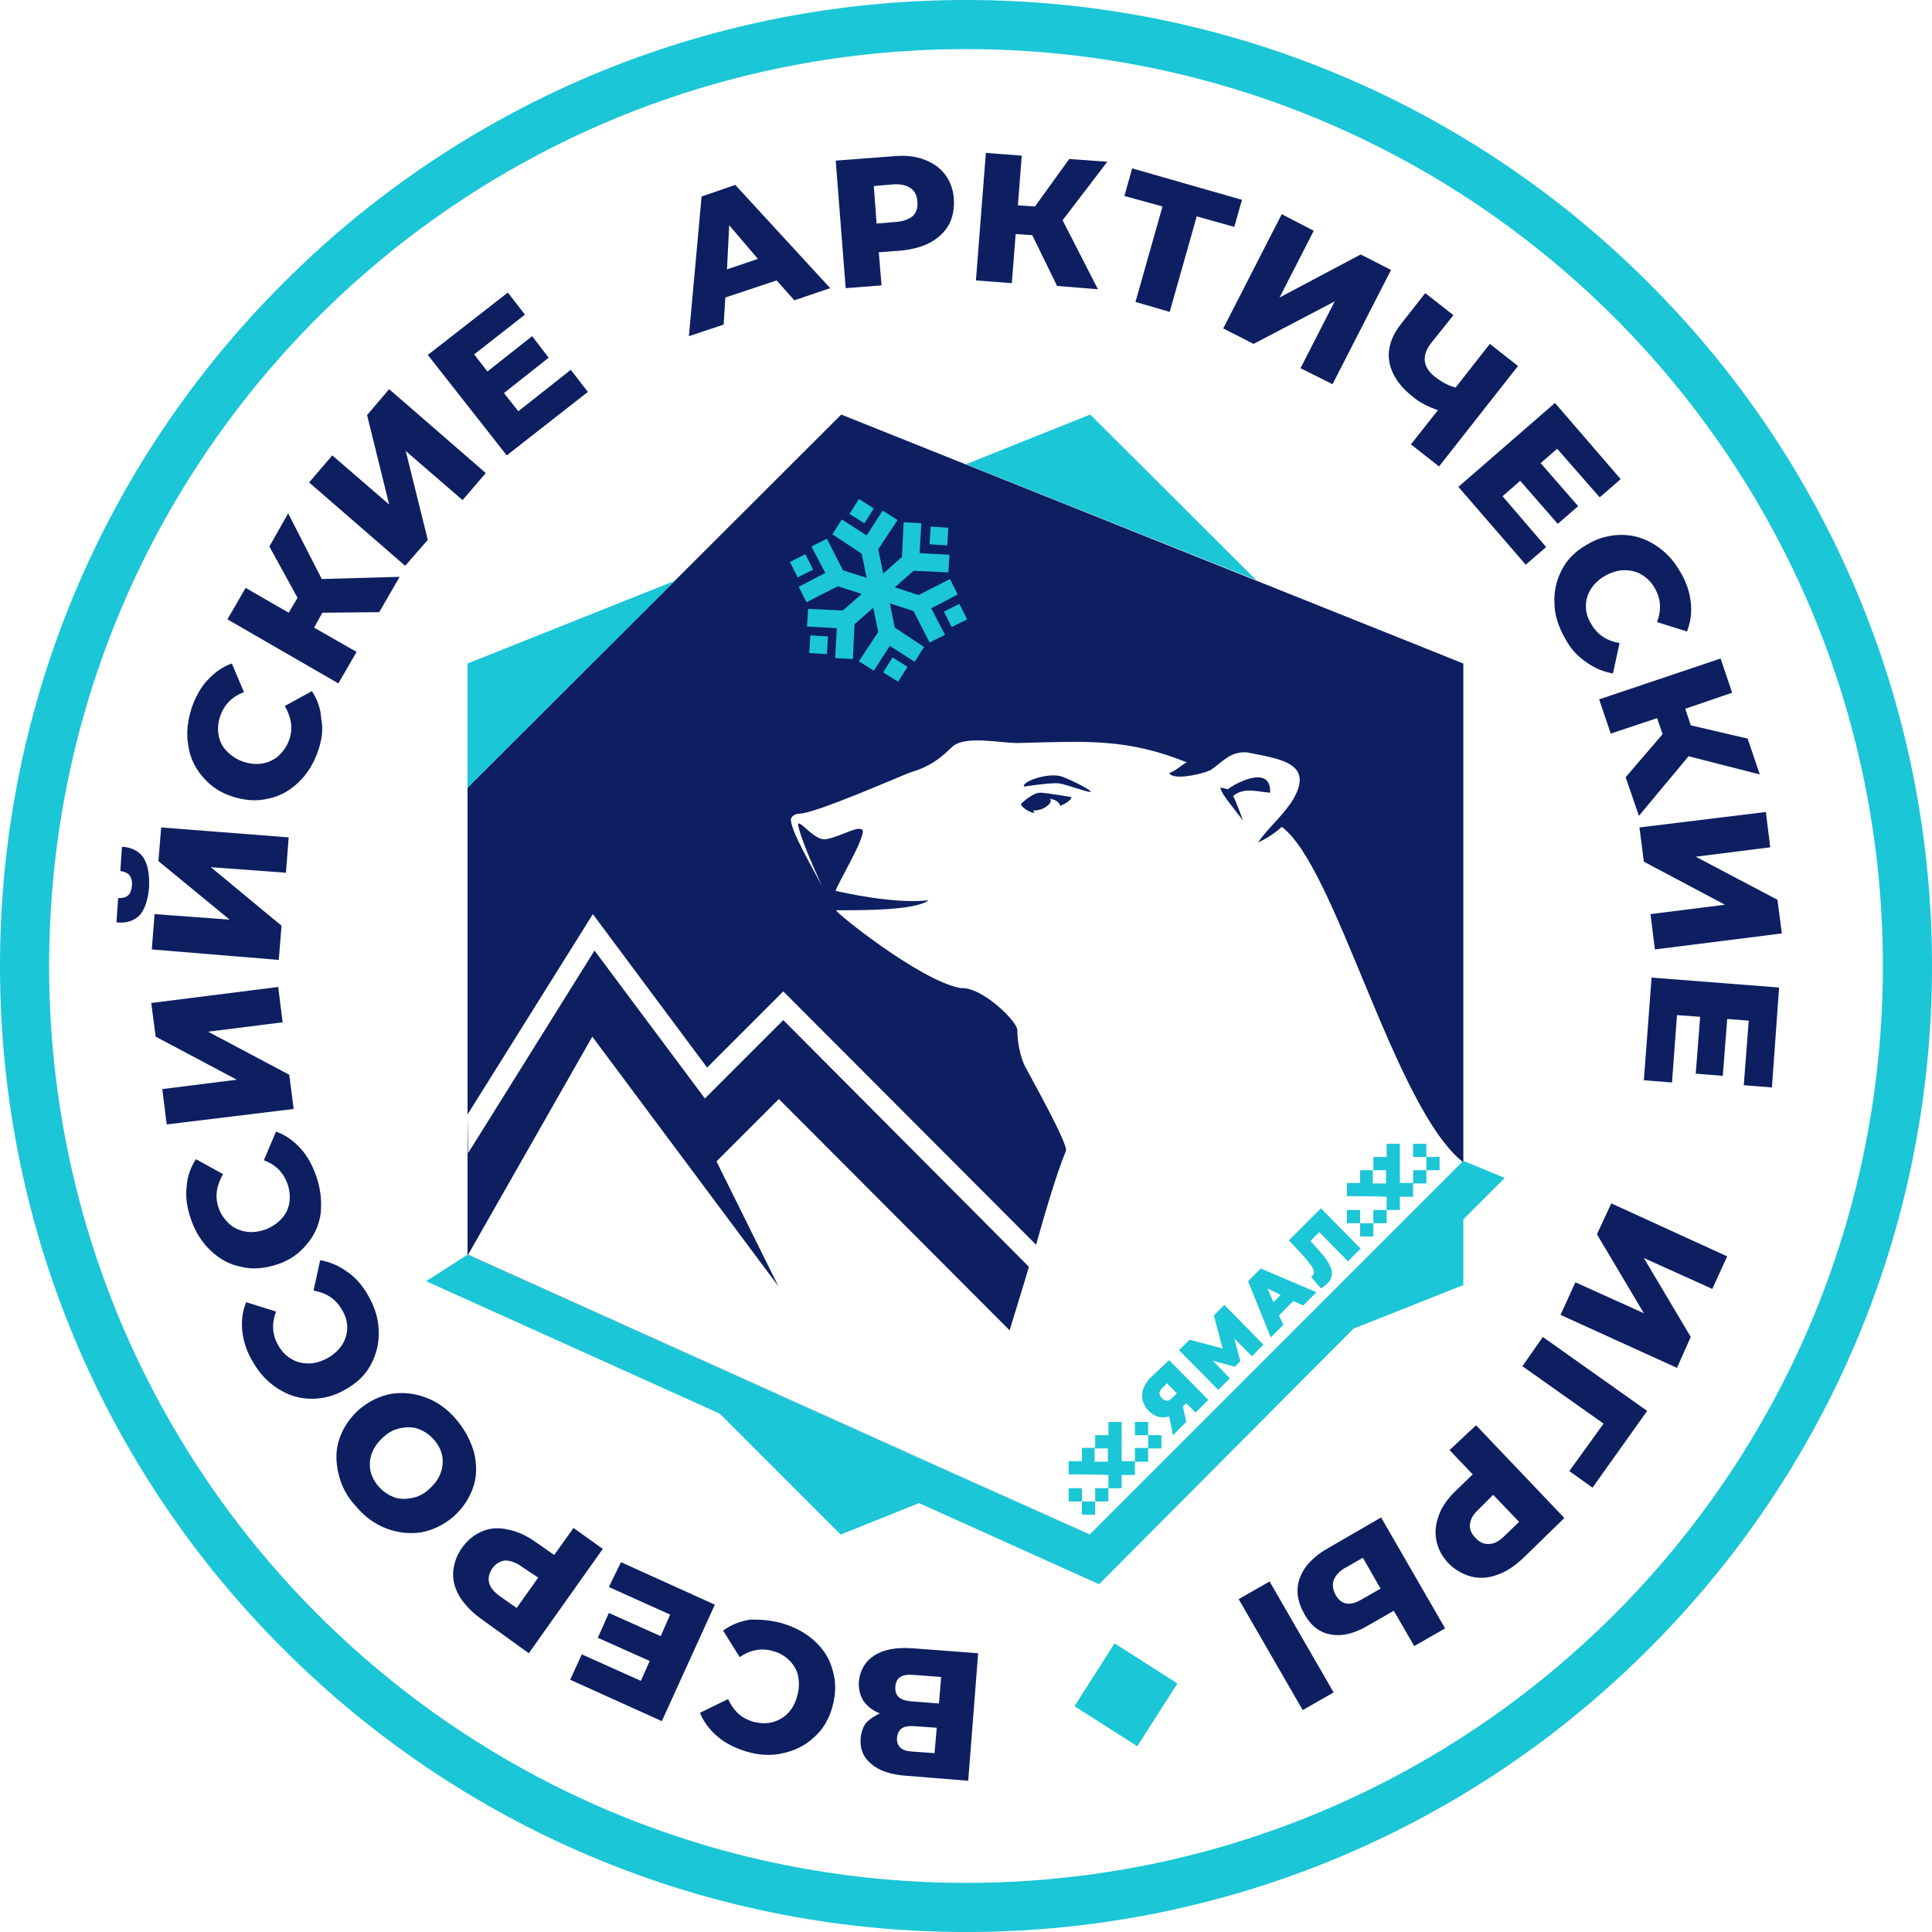
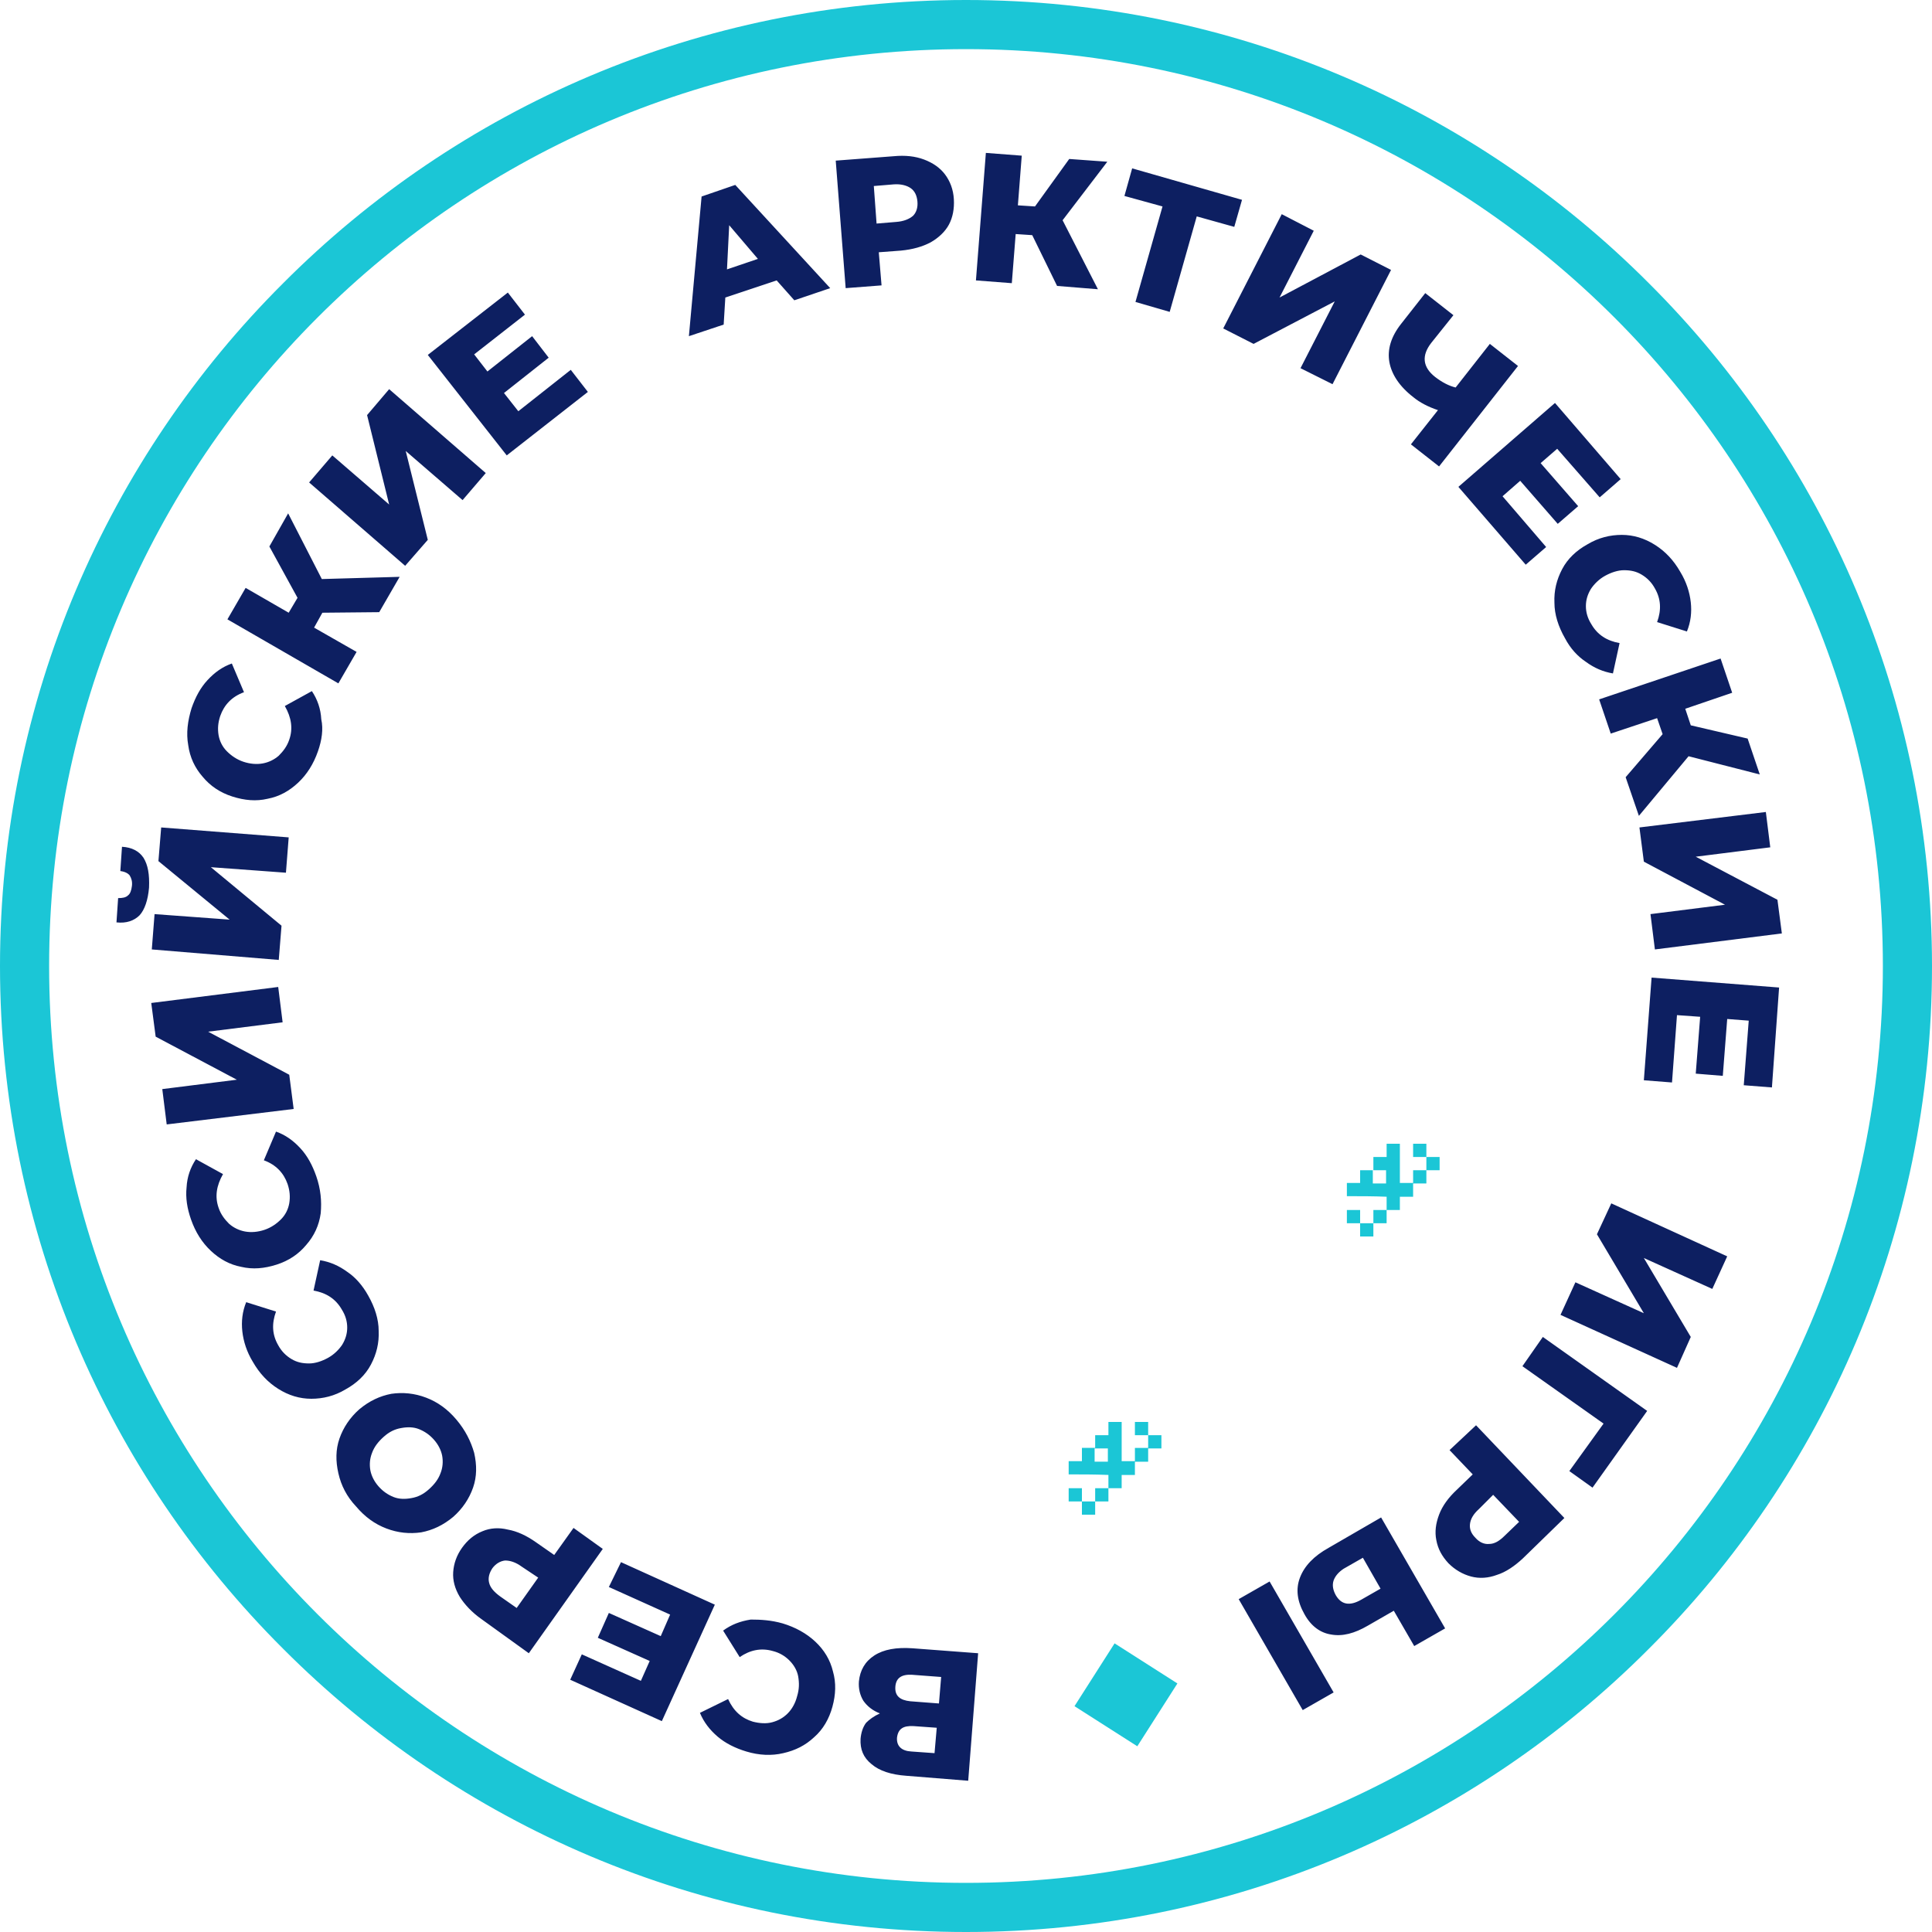
<svg xmlns="http://www.w3.org/2000/svg" version="1.1" id="Слой_1" x="0px" y="0px" viewBox="0 0 350 350" style="enable-background:new 0 0 350 350;" xml:space="preserve">
  <style type="text/css"> .st0{fill-rule:evenodd;clip-rule:evenodd;fill:#2EC7D6;} .st1{clip-path:url(#SVGID_00000005268955989311119890000012668568047729690499_);fill-rule:evenodd;clip-rule:evenodd;fill:#2EC7D6;} .st2{clip-path:url(#SVGID_00000005268955989311119890000012668568047729690499_);} .st3{fill-rule:evenodd;clip-rule:evenodd;fill:#FFFFFF;} .st4{fill-rule:evenodd;clip-rule:evenodd;fill:#1BC6D6;} .st5{fill-rule:evenodd;clip-rule:evenodd;fill:#011F62;} .st6{fill-rule:evenodd;clip-rule:evenodd;fill:#0D1F61;} .st7{fill-rule:evenodd;clip-rule:evenodd;fill:#EBEBEB;} .st8{clip-path:url(#SVGID_00000133522213032081972930000002326656353355744935_);fill-rule:evenodd;clip-rule:evenodd;fill:#2EC7D6;} .st9{clip-path:url(#SVGID_00000133522213032081972930000002326656353355744935_);} .st10{fill-rule:evenodd;clip-rule:evenodd;fill:#C4C5C5;} .st11{fill:none;stroke:#1BC6D6;stroke-width:5.669;stroke-linejoin:round;stroke-miterlimit:22.926;} .st12{fill:none;stroke:#1BC6D6;stroke-width:5.102;stroke-linejoin:round;stroke-miterlimit:22.926;} .st13{fill:none;stroke:#1BC6D6;stroke-width:2.835;stroke-linejoin:round;stroke-miterlimit:22.926;} .st14{fill:#011F62;} .st15{fill:none;stroke:#FFFFFF;stroke-width:5.669;stroke-linejoin:round;stroke-miterlimit:22.926;} .st16{fill:none;stroke:#FFFFFF;stroke-width:2.835;stroke-linejoin:round;stroke-miterlimit:22.926;} .st17{fill:none;stroke:#FFFFFF;stroke-width:5.102;stroke-linejoin:round;stroke-miterlimit:22.926;} .st18{fill:none;stroke:#011F62;stroke-width:5.669;stroke-linejoin:round;stroke-miterlimit:22.926;} .st19{fill:none;stroke:#1BC6D6;stroke-width:3.402;stroke-linejoin:round;stroke-miterlimit:22.926;} .st20{opacity:0.5;fill-rule:evenodd;clip-rule:evenodd;fill:#FFFFFF;} .st21{fill:#A5B1C2;} .st22{fill:#6F7782;} .st23{fill-rule:evenodd;clip-rule:evenodd;fill:#ECECEC;} .st24{fill:#F0C419;} .st25{fill:#0D1F61;} .st26{fill:#CC6F56;} .st27{fill:#00249C;} .st28{fill:#B2FF00;} .st29{fill:#975047;} .st30{clip-path:url(#SVGID_00000012461641622196442180000009346829768347083652_);} .st31{clip-path:url(#SVGID_00000052096000930710584490000008761764053752253581_);} .st32{filter:url(#Adobe_OpacityMaskFilter);} .st33{clip-path:url(#SVGID_00000022543725859861100140000010541101955471549856_);} .st34{clip-path:url(#SVGID_00000165230715287856422710000001052754352387780228_);fill-rule:evenodd;clip-rule:evenodd;fill:#1BC6D6;} .st35{opacity:0.19;} .st36{clip-path:url(#SVGID_00000090984330836859210910000015063223181704515484_);fill-rule:evenodd;clip-rule:evenodd;fill:#1BC6D6;} .st37{fill:#1BC6D6;} .st38{fill:#FFFFFF;} .st39{clip-path:url(#SVGID_00000155139349206706012570000014444405618347675057_);fill-rule:evenodd;clip-rule:evenodd;fill:#2EC7D6;} .st40{clip-path:url(#SVGID_00000155139349206706012570000014444405618347675057_);} .st41{clip-path:url(#SVGID_00000067953695370933035870000014292350776441688477_);fill-rule:evenodd;clip-rule:evenodd;fill:#2EC7D6;} .st42{clip-path:url(#SVGID_00000067953695370933035870000014292350776441688477_);} .st43{clip-path:url(#SVGID_00000018923538435679722740000002628670938367175089_);fill-rule:evenodd;clip-rule:evenodd;fill:#1BC6D6;} .st44{clip-path:url(#SVGID_00000108309062850082120180000007664455595939826818_);fill-rule:evenodd;clip-rule:evenodd;fill:#2EC7D6;} .st45{clip-path:url(#SVGID_00000108309062850082120180000007664455595939826818_);} .st46{clip-path:url(#SVGID_00000056414758506218356670000017390624840769694119_);fill-rule:evenodd;clip-rule:evenodd;fill:#2EC7D6;} .st47{clip-path:url(#SVGID_00000056414758506218356670000017390624840769694119_);} .st48{clip-path:url(#SVGID_00000157307990241381583980000014551939948782784387_);fill-rule:evenodd;clip-rule:evenodd;fill:#1BC6D6;} .st49{clip-path:url(#SVGID_00000042735579573871379530000001820736446111650491_);fill-rule:evenodd;clip-rule:evenodd;fill:#2EC7D6;} .st50{clip-path:url(#SVGID_00000042735579573871379530000001820736446111650491_);} .st51{clip-path:url(#SVGID_00000146468836042906774210000013275994503895384192_);fill-rule:evenodd;clip-rule:evenodd;fill:#2EC7D6;} .st52{clip-path:url(#SVGID_00000146468836042906774210000013275994503895384192_);} .st53{clip-path:url(#SVGID_00000052822950524037839850000001340393584094657694_);fill-rule:evenodd;clip-rule:evenodd;fill:#1BC6D6;} .st54{clip-path:url(#SVGID_00000163041145349793344660000011914822912359764406_);fill-rule:evenodd;clip-rule:evenodd;fill:#2EC7D6;} .st55{clip-path:url(#SVGID_00000163041145349793344660000011914822912359764406_);} .st56{clip-path:url(#SVGID_00000154414149030660068920000001645562120214461824_);fill-rule:evenodd;clip-rule:evenodd;fill:#2EC7D6;} .st57{clip-path:url(#SVGID_00000154414149030660068920000001645562120214461824_);} .st58{clip-path:url(#SVGID_00000098215608342676685050000006740112689071645104_);fill-rule:evenodd;clip-rule:evenodd;fill:#1BC6D6;} .st59{clip-path:url(#SVGID_00000117639415067575675990000003433157651631125672_);fill-rule:evenodd;clip-rule:evenodd;fill:#2EC7D6;} .st60{clip-path:url(#SVGID_00000117639415067575675990000003433157651631125672_);} .st61{clip-path:url(#SVGID_00000129907222556474944960000001952727364735035023_);fill-rule:evenodd;clip-rule:evenodd;fill:#2EC7D6;} .st62{clip-path:url(#SVGID_00000129907222556474944960000001952727364735035023_);} .st63{clip-path:url(#SVGID_00000121277520646985351140000013692697080374634398_);fill-rule:evenodd;clip-rule:evenodd;fill:#1BC6D6;} .st64{clip-path:url(#SVGID_00000051379190263997048980000014031025818646121642_);fill-rule:evenodd;clip-rule:evenodd;fill:#2EC7D6;} .st65{clip-path:url(#SVGID_00000051379190263997048980000014031025818646121642_);} .st66{clip-path:url(#SVGID_00000147184115696493804890000003313075399501627582_);fill-rule:evenodd;clip-rule:evenodd;fill:#2EC7D6;} .st67{clip-path:url(#SVGID_00000147184115696493804890000003313075399501627582_);} .st68{clip-path:url(#SVGID_00000154412510264664009630000016207442450138233749_);fill-rule:evenodd;clip-rule:evenodd;fill:#1BC6D6;} .st69{clip-path:url(#SVGID_00000019640677781507461580000018338419441427197864_);fill-rule:evenodd;clip-rule:evenodd;fill:#2EC7D6;} .st70{clip-path:url(#SVGID_00000019640677781507461580000018338419441427197864_);} .st71{fill:none;} </style>
  <g>
-     <path class="st4" d="M34.5,175.5l-0.2-1.1l1.1-0.2l0.2,1.1L34.5,175.5z M35.6,170.4l0.3-1.1l-1.1-0.3l-0.3,1.1L35.6,170.4z M26.4,175l0.3-1.1l-1.1-0.3l-0.3,1.1L26.4,175z M30.1,166.8l0.8-0.7l0.7,0.8l-0.8,0.7L30.1,166.8z M29.6,177.1l0.8-0.7l0.7,0.8 l-0.8,0.7L29.6,177.1z M33.8,174.7l-0.2-0.8l0.8-0.2l-0.2-1.1l0.2,1.1l1.1-0.2l-0.2-1.1l-1.1,0.2l-1.1,0.2l-0.3-0.2l-0.9-0.6 l-0.6,0.9l0.6-0.9l-0.1-0.1l0.1-0.1l1-0.5l0.3-0.1l1.1,0.3l1.1,0.3l0.3-1.1l-1.1-0.3l-0.7-0.2l0.2-0.7l0.3-1.1l-1.1-0.3l-0.3,1.1 l-0.3,1.1l-0.3,0.1l-1,0.5l-0.1,0.1l0-0.1l0.1-1.1l0-0.3l0.8-0.7L33,168l-0.7-0.8l-0.8,0.7l-0.6,0.5l-0.5-0.6l-0.7-0.8l-0.8,0.7 l0.7,0.8l0.7,0.8l0,0.3l-0.1,1.1l0,0.1l-0.1-0.1l-0.9-0.6l-0.3-0.2l-0.2-1.1l-0.2-1.1l-1.1,0.2l0.2,1.1l0.2,0.8l-0.8,0.2l-1.1,0.2 l0.2,1.1l1.1-0.2l1.1-0.2l0.3,0.2l0.9,0.6l0.1,0.1l-0.1,0.1l0.5,1l-0.5-1l-1,0.5l-0.3,0.1l-1.1-0.3l-1.1-0.3l-0.3,1.1l1.1,0.3 l0.3-1.1l-0.3,1.1l0.7,0.2l-0.2,0.7l-0.3,1.1l1.1,0.3l0.3-1.1l0.3-1.1l0.3-0.1l1-0.5l0.1-0.1l0,0.1l-0.1,1.1l0,0.3l-0.8,0.7 l-0.8,0.7l0.7,0.8l0.8-0.7l0.6-0.5l0.5,0.6l0.7,0.8l0.8-0.7l-0.7-0.8l-0.7-0.8l0-0.3l0.1-1.1l0-0.1l0.1,0.1l0.9,0.6l0.3,0.2 l0.2,1.1l0.2,1.1l1.1-0.2L33.8,174.7z M25.9,169.8l-0.2-1.1l1.1-0.2l0.2,1.1L25.9,169.8z" />
    <g>
      <ellipse transform="matrix(0.707 -0.707 0.707 0.707 -72.487 175)" class="st3" cx="175" cy="175" rx="166.1" ry="166.1" />
      <g>
-         <polygon class="st6" points="152.4,75.1 265.1,120.2 265.1,210.4 197.5,278 84.7,227.3 84.7,142.7 " />
-         <path class="st3" d="M84.7,201.9l22.7-36.3l20.7,27.8l13.8-13.8l45.8,45.9c1.2-4.3,3.6-12.7,5.4-17c0.5-1.1-6.4-13.4-7.4-15.3 c-0.9-1.8-1.4-4.5-1.4-6.5c0.2-1.5-6.4-8-10.3-7.7c-7.3-1.3-23.2-14.1-22.5-14.1c4,0,14.3,0.1,16.7-1.8c0.1-0.1-4.6,1-16.8-1.7 c-0.2-0.4,5.8-10.3,4.8-11.1c-0.9-0.7-3.8,1.2-6.4,1.7c-2.1,0.5-4.5-3.1-5.2-2.8c-0.1,0,0,1.9,4.3,11.3c-1.1-2.2-6-10.5-5.6-12.2 c0.2-0.5,0.7-0.8,1.4-0.9c2.6,0.2,19.3-7.2,20.3-7.5c4.1-1.2,6-3.2,7.5-4.6c2.4-2.2,8.9-0.6,12.1-0.7c12.2-0.3,19.4-0.9,30.4,3.5 c-0.7,0.3-2.5,1.9-3.2,1.9c0.7,1.7,7.6-0.2,7.8-0.7c2.1-1.5,3.4-3.2,6.3-3c5.8,1.2,12.7,1.8,8,9.1c-2.2,3.1-3.9,4.3-6,7.2 c0.6-0.2,2.7-1.3,4.3-2.8c9.8,7.2,20.3,50.7,32.8,60.7L197.5,278l-22.5-10.1l-90.2-40.6l22.5-39.5L141,233l-11.2-22.6l11.3-11.3 l41.8,41.9c0.6-2,2.9-9.4,3.5-11.5l-44.5-44.7L127.7,199l-20-26.8l-22.9,36.7L84.7,201.9L84.7,201.9z M190.1,144.7 c1,0.1,1.8,0.6,2,1.3c1.1-0.5,2-1.1,2-1.6c0,0-4.1-0.7-5.5-0.8c-1.5-0.1-3.6,2-3.6,2c-0.3,0.1,0.8,1.4,2.4,1.7 c-0.1-0.2-0.2-0.3-0.2-0.5c0.5,0.1,1.1-0.1,1.7-0.3c1-0.5,1.7-1.2,1.4-1.7C190.2,144.8,190.1,144.7,190.1,144.7L190.1,144.7z M185.5,142.5c1.9-0.3,5.1-0.7,6.3-0.6c1.8,0.3,5.8,1.9,5.8,1.5c-0.4-0.6-4.4-2.5-5.5-2.8C189.6,140,185.1,141.6,185.5,142.5 L185.5,142.5z M221.1,142.7c-0.1,0.9,3.3,4.8,4.1,6c0,0-1.3-3.6-1.8-4.5c2-1.7,4.6-0.7,6.7-0.6c0.2-5.4-6.8-1.4-7.7-0.6 C222.2,142.9,221.4,142.7,221.1,142.7z" />
-         <path class="st4" d="M147,99l2.8-1.4l2.9,5.7c1.4,0.5,2.9,0.9,4.3,1.4l-0.9-4.4l-5.3-3.5l1.7-2.7l4.5,2.9l2.9-4.5l2.7,1.7 l-3.5,5.3l0.9,4.4l3.4-3l0.3-6.3l3.2,0.2l-0.3,5.4l5.4,0.3l-0.2,3.2l-6.3-0.3l-3.4,3l4.3,1.4l5.7-2.9l1.4,2.8l-4.8,2.5l2.5,4.8 l-2.8,1.4l-2.9-5.7l-4.3-1.4l0.9,4.4l5.3,3.5l-1.7,2.7l-4.5-2.9l-2.9,4.5l-2.7-1.7l3.5-5.3l-0.9-4.4l-3.4,3l-0.3,6.3l-3.2-0.2 l0.3-5.4l-5.4-0.3l0.2-3.2l6.3,0.3l3.4-3c-1.4-0.5-2.9-0.9-4.3-1.4l-5.7,2.9l-1.4-2.8l4.8-2.5L147,99L147,99z M153.9,93.1 l2.7,1.7l1.7-2.7l-2.7-1.7L153.9,93.1L153.9,93.1z M160,121.8l2.7,1.7l1.7-2.7l-2.7-1.7L160,121.8L160,121.8z M144.5,104.6 l2.8-1.4l-1.4-2.8l-2.8,1.4L144.5,104.6L144.5,104.6z M172.4,113.6l2.8-1.4l-1.4-2.8l-2.8,1.4L172.4,113.6L172.4,113.6z M171.6,98.8l0.2-3.2l-3.2-0.2l-0.2,3.2L171.6,98.8L171.6,98.8z M149.8,118.5l0.2-3.2l-3.2-0.2l-0.2,3.2L149.8,118.5z" />
+         <path class="st3" d="M84.7,201.9l22.7-36.3l20.7,27.8l13.8-13.8l45.8,45.9c1.2-4.3,3.6-12.7,5.4-17c0.5-1.1-6.4-13.4-7.4-15.3 c-0.9-1.8-1.4-4.5-1.4-6.5c0.2-1.5-6.4-8-10.3-7.7c-7.3-1.3-23.2-14.1-22.5-14.1c4,0,14.3,0.1,16.7-1.8c0.1-0.1-4.6,1-16.8-1.7 c-0.2-0.4,5.8-10.3,4.8-11.1c-0.9-0.7-3.8,1.2-6.4,1.7c-2.1,0.5-4.5-3.1-5.2-2.8c-0.1,0,0,1.9,4.3,11.3c-1.1-2.2-6-10.5-5.6-12.2 c0.2-0.5,0.7-0.8,1.4-0.9c2.6,0.2,19.3-7.2,20.3-7.5c4.1-1.2,6-3.2,7.5-4.6c2.4-2.2,8.9-0.6,12.1-0.7c12.2-0.3,19.4-0.9,30.4,3.5 c-0.7,0.3-2.5,1.9-3.2,1.9c0.7,1.7,7.6-0.2,7.8-0.7c2.1-1.5,3.4-3.2,6.3-3c5.8,1.2,12.7,1.8,8,9.1c-2.2,3.1-3.9,4.3-6,7.2 c0.6-0.2,2.7-1.3,4.3-2.8c9.8,7.2,20.3,50.7,32.8,60.7L197.5,278l-22.5-10.1l-90.2-40.6l22.5-39.5L141,233l-11.2-22.6l11.3-11.3 l41.8,41.9l-44.5-44.7L127.7,199l-20-26.8l-22.9,36.7L84.7,201.9L84.7,201.9z M190.1,144.7 c1,0.1,1.8,0.6,2,1.3c1.1-0.5,2-1.1,2-1.6c0,0-4.1-0.7-5.5-0.8c-1.5-0.1-3.6,2-3.6,2c-0.3,0.1,0.8,1.4,2.4,1.7 c-0.1-0.2-0.2-0.3-0.2-0.5c0.5,0.1,1.1-0.1,1.7-0.3c1-0.5,1.7-1.2,1.4-1.7C190.2,144.8,190.1,144.7,190.1,144.7L190.1,144.7z M185.5,142.5c1.9-0.3,5.1-0.7,6.3-0.6c1.8,0.3,5.8,1.9,5.8,1.5c-0.4-0.6-4.4-2.5-5.5-2.8C189.6,140,185.1,141.6,185.5,142.5 L185.5,142.5z M221.1,142.7c-0.1,0.9,3.3,4.8,4.1,6c0,0-1.3-3.6-1.8-4.5c2-1.7,4.6-0.7,6.7-0.6c0.2-5.4-6.8-1.4-7.7-0.6 C222.2,142.9,221.4,142.7,221.1,142.7z" />
        <g>
          <path class="st4" d="M244,216.7v-2.4h2.4V212h2.4v-2.4h2.4v-2.4h2.4c0,2.4,0,4.7,0,7.1h2.4V212h2.4v-2.4h-2.4v-2.4h2.4v2.4h2.4 v2.4h-2.4v2.4h-2.4v2.4h-2.4v2.4h-2.4v2.4h-2.4v2.4h-2.4v-2.4H244v-2.4h2.4v2.4h2.4v-2.4h2.4v-2.4 C248.8,216.7,246.4,216.7,244,216.7L244,216.7z M251.1,212h-2.4v2.4h2.4V212z" />
-           <path class="st4" d="M211.8,246.4l7.1,7.2l-2.3,2.3l-1.7-1.7l-0.6,0.6l0.6,2.8l-2.4,2.4l-0.7-3.4c-0.7,0.2-1.3,0.2-1.9,0.1 c-0.6-0.2-1.2-0.5-1.8-1.1c-0.6-0.6-0.9-1.2-1.1-1.9c-0.2-0.7-0.1-1.4,0.1-2.1c0.3-0.7,0.7-1.4,1.3-2L211.8,246.4L211.8,246.4z M210.5,251.5c-0.6,0.6-0.6,1.2,0,1.8c0.6,0.6,1.2,0.6,1.8,0l0.9-0.9l-1.8-1.8L210.5,251.5L210.5,251.5z M226.8,245.7l2.1-2.1 l-7.1-7.2l-1.9,1.9l1.6,6l-6-1.6l-1.9,1.9l7.1,7.2l2.1-2.1l-3.1-3.2l4,1.1l1-1l-1.1-4.1L226.8,245.7L226.8,245.7z M234.3,235.7 l-2.6,2.6l0.8,1.7l-2.3,2.3l-4.1-10.2l2.3-2.3l10.1,4.3l-2.4,2.4L234.3,235.7L234.3,235.7z M232,234.6l-2.4-1.2l1.1,2.5 L232,234.6L232,234.6z M239.3,218.9l-5.8,5.8l2.7,2.9c0.5,0.6,0.9,1.1,1.2,1.5c0.3,0.4,0.5,0.8,0.6,1.1c0.1,0.3,0,0.6-0.2,0.9 c-0.1,0.1-0.2,0.2-0.3,0.2l1.8,2.1c0.4-0.3,0.8-0.5,1.1-0.8c0.6-0.6,0.9-1.3,0.9-1.9c0-0.7-0.3-1.4-0.8-2.2 c-0.5-0.8-1.3-1.7-2.3-2.8l-0.8-0.9l1.6-1.6l5.2,5.3l2.3-2.3L239.3,218.9z" />
          <path class="st4" d="M193.6,267.1v-2.4h2.4v-2.4h2.4V260h2.4v-2.4h2.4c0,2.4,0,4.7,0,7.1h2.4v-2.4h2.4V260h-2.4v-2.4h2.4v2.4 h2.4v2.4h-2.4v2.4h-2.4v2.4h-2.4v2.4h-2.4v2.4h-2.4v2.4H196v-2.4h-2.4v-2.4h2.4v2.4h2.4v-2.4h2.4v-2.4 C198.3,267.1,196,267.1,193.6,267.1L193.6,267.1z M200.7,262.4h-2.4v2.4h2.4V262.4z" />
        </g>
-         <path class="st4" d="M197.5,75.1l-22.5,9l52.6,21L197.5,75.1L197.5,75.1z M84.7,227.3l82.8,37.3l8.7,3.9l21.2,9.5l30.1-30.1h0 l37.6-37.6l0,0l7.5,3.1l-7.5,7.5v11.9l-19.9,7.9L199.1,287l-32.6-14.7l-14.2,5.7l-21.9-21.9l-53.2-24L84.7,227.3L84.7,227.3z M122.3,105.2l-37.6,15c0,70,0,142.5,0,22.5L122.3,105.2z" />
      </g>
      <path class="st4" d="M175,0c48.3,0,92.1,19.6,123.7,51.3C330.4,82.9,350,126.7,350,175c0,48.3-19.6,92.1-51.3,123.7 C267.1,330.4,223.3,350,175,350c-48.3,0-92.1-19.6-123.7-51.3C19.6,267.1,0,223.3,0,175c0-48.3,19.6-92.1,51.3-123.7 C82.9,19.6,126.7,0,175,0L175,0z M175,8.9C83.2,8.9,8.9,83.2,8.9,175c0,91.8,74.4,166.1,166.1,166.1 c91.8,0,166.1-74.4,166.1-166.1C341.1,83.2,266.8,8.9,175,8.9z" />
      <path class="st6" d="M159.4,310.4c-1.3-0.5-2.3-1.3-3-2.3c-0.6-1-0.9-2.2-0.8-3.5c0.2-2,1.1-3.6,2.8-4.7c1.7-1.1,4-1.5,6.9-1.3 l11.9,0.9l-1.8,23.1l-11.2-0.9c-2.8-0.2-4.9-0.9-6.3-2.1c-1.5-1.2-2.1-2.7-2-4.6c0.1-1.1,0.4-2.1,1-2.9 C157.5,311.5,158.3,310.9,159.4,310.4L159.4,310.4z M169.7,313l-4.2-0.3c-1.9-0.1-2.8,0.5-3,2.1c-0.1,1.5,0.8,2.4,2.6,2.5l4.2,0.3 L169.7,313L169.7,313z M165.2,303.4c-1.9-0.1-2.9,0.6-3,2.2c-0.1,1.6,0.8,2.4,2.7,2.6l5.2,0.4l0.4-4.8L165.2,303.4L165.2,303.4z M141.8,294.1c2.3,0.7,4.3,1.8,5.9,3.3c1.6,1.5,2.7,3.3,3.2,5.4c0.6,2.1,0.5,4.2-0.1,6.4c-0.6,2.2-1.7,4.1-3.3,5.5 c-1.6,1.5-3.4,2.4-5.6,2.9c-2.1,0.5-4.4,0.4-6.7-0.3c-2-0.6-3.8-1.5-5.2-2.7c-1.4-1.2-2.5-2.6-3.2-4.3l5.1-2.5 c1,2.2,2.5,3.5,4.5,4.1c1.2,0.3,2.4,0.4,3.5,0.1c1.1-0.3,2-0.8,2.8-1.6c0.8-0.8,1.4-1.9,1.7-3.1c0.4-1.3,0.4-2.4,0.2-3.6 c-0.2-1.1-0.8-2.1-1.6-2.9c-0.8-0.8-1.8-1.4-3-1.7c-2.1-0.6-4.1-0.2-6,1.1l-3-4.8c1.5-1.1,3.1-1.7,5-2 C137.8,293.4,139.7,293.5,141.8,294.1L141.8,294.1z M110.3,287.5l11.1,5l-1.7,3.9l-9.4-4.2l-2,4.5l9.4,4.2l-1.6,3.6l-10.7-4.8 l-2.1,4.6l16.6,7.5l9.6-21.1l-17-7.7L110.3,287.5L110.3,287.5z M87.2,293.3c-1.7-1.2-3-2.6-3.9-4c-0.9-1.5-1.3-3-1.2-4.5 c0.1-1.5,0.6-3,1.6-4.4c1-1.4,2.2-2.4,3.7-3c1.4-0.6,3-0.7,4.6-0.3c1.7,0.3,3.4,1.1,5.1,2.3l3.3,2.3l3.5-4.9l5.3,3.8l-13.4,18.9 L87.2,293.3L87.2,293.3z M94.5,283.8c-1.1-0.8-2.1-1.1-3-1.1c-0.9,0.1-1.7,0.6-2.3,1.4c-0.6,0.9-0.8,1.8-0.6,2.6 c0.2,0.9,0.9,1.7,2,2.5l3,2.1l3.9-5.5L94.5,283.8L94.5,283.8z M82.7,257.2c-1.6-1.9-3.4-3.2-5.5-4c-2.1-0.8-4.2-1-6.3-0.7 c-2.1,0.4-4,1.3-5.8,2.8c-1.7,1.5-2.9,3.3-3.6,5.3c-0.7,2-0.7,4.1-0.2,6.3c0.5,2.2,1.5,4.2,3.2,6c1.6,1.9,3.4,3.2,5.5,4 c2.1,0.8,4.2,1,6.3,0.7c2.1-0.4,4-1.3,5.8-2.8c1.7-1.5,2.9-3.3,3.6-5.3c0.7-2,0.7-4.1,0.2-6.3C85.3,261.1,84.3,259.1,82.7,257.2 L82.7,257.2z M78.6,260.8c0.8,0.9,1.3,1.9,1.5,2.9c0.2,1.1,0.1,2.2-0.3,3.2c-0.4,1.1-1.1,2-2.1,2.9c-1,0.9-2,1.4-3.2,1.6 c-1.1,0.2-2.2,0.2-3.2-0.2c-1-0.4-1.9-1-2.7-1.9c-0.8-0.9-1.3-1.9-1.5-2.9c-0.2-1.1-0.1-2.2,0.3-3.2c0.4-1.1,1.1-2,2.1-2.9 c1-0.9,2-1.4,3.2-1.6c1.1-0.2,2.2-0.2,3.2,0.2C76.9,259.3,77.8,259.9,78.6,260.8L78.6,260.8z M66.7,234.7c1.2,2.1,1.9,4.3,1.9,6.4 c0.1,2.2-0.4,4.2-1.4,6.1c-1,1.9-2.6,3.4-4.6,4.5c-2,1.2-4.1,1.7-6.2,1.7c-2.1,0-4.1-0.6-6-1.8c-1.9-1.2-3.4-2.8-4.6-4.9 c-1.1-1.8-1.7-3.7-1.9-5.5c-0.2-1.8,0-3.6,0.7-5.3l5.4,1.7c-0.8,2.2-0.7,4.2,0.4,6.1c0.6,1.1,1.4,1.9,2.4,2.5c1,0.6,2,0.8,3.2,0.8 c1.1,0,2.3-0.4,3.4-1c1.1-0.6,2-1.5,2.6-2.4c0.6-1,0.9-2,0.9-3.1c0-1.1-0.3-2.2-1-3.3c-1.1-1.9-2.8-3-5.1-3.4l1.2-5.5 c1.8,0.3,3.4,1,4.9,2.1C64.4,231.4,65.7,232.9,66.7,234.7L66.7,234.7z M57.3,213.1c-0.7-2-1.6-3.7-2.9-5.1c-1.3-1.4-2.7-2.4-4.4-3 l-2.2,5.2c2.2,0.8,3.6,2.3,4.3,4.3c0.4,1.2,0.5,2.3,0.3,3.5c-0.2,1.1-0.7,2.1-1.5,2.9c-0.8,0.8-1.8,1.5-3,1.9 c-1.2,0.4-2.4,0.5-3.5,0.3c-1.1-0.2-2.1-0.7-2.9-1.4c-0.8-0.8-1.5-1.7-1.9-2.9c-0.7-2-0.4-4,0.8-6.1l-4.9-2.7 c-1,1.5-1.6,3.2-1.7,5.1c-0.2,1.9,0.1,3.8,0.8,5.8c0.8,2.3,2,4.2,3.6,5.7c1.6,1.5,3.4,2.5,5.5,2.9c2.1,0.5,4.2,0.3,6.4-0.4 c2.2-0.7,4-1.9,5.4-3.6c1.4-1.6,2.3-3.5,2.6-5.7C58.3,217.6,58.1,215.4,57.3,213.1L57.3,213.1z M30.2,203.7l-0.8-6.4l13.5-1.7 l-14.7-7.8l-0.8-6.1l23-2.9l0.8,6.4l-13.5,1.7l14.7,7.8l0.8,6.2L30.2,203.7L30.2,203.7z M27.5,172l0.5-6.4l13.6,1L28.7,156 l0.5-6.1l23.1,1.8l-0.5,6.4l-13.6-1l12.8,10.6l-0.5,6.2L27.5,172L27.5,172z M27,160.8c-0.2,2.3-0.8,4-1.7,5c-1,1-2.4,1.5-4.2,1.3 l0.3-4.4c0.8,0,1.4-0.1,1.8-0.5c0.4-0.3,0.6-0.9,0.7-1.7c0.1-0.8-0.1-1.4-0.4-1.9c-0.3-0.4-0.9-0.7-1.7-0.8l0.3-4.4 c1.8,0.1,3.1,0.8,3.9,2C26.8,156.7,27.1,158.4,27,160.8L27,160.8z M57.6,136.1c-0.8,2.3-2,4.2-3.6,5.7c-1.6,1.5-3.4,2.5-5.5,2.9 c-2.1,0.5-4.2,0.3-6.4-0.4c-2.2-0.7-4-1.9-5.4-3.6c-1.4-1.6-2.3-3.5-2.6-5.7c-0.4-2.2-0.1-4.4,0.6-6.7c0.7-2,1.6-3.7,2.9-5.1 c1.3-1.4,2.7-2.4,4.4-3l2.2,5.2c-2.2,0.8-3.6,2.3-4.3,4.3c-0.4,1.2-0.5,2.3-0.3,3.5c0.2,1.1,0.7,2.1,1.5,2.9 c0.8,0.8,1.8,1.5,3,1.9c1.2,0.4,2.4,0.5,3.5,0.3c1.1-0.2,2.1-0.7,2.9-1.4c0.8-0.8,1.5-1.7,1.9-2.9c0.7-2,0.4-4-0.8-6.1l4.9-2.7 c1,1.5,1.6,3.2,1.7,5.1C58.6,132.1,58.3,134.1,57.6,136.1L57.6,136.1z M58.4,111l10.3-0.1l3.7-6.4l-14.1,0.4L52.2,93l-3.4,6 l5.1,9.3l-1.6,2.7l-7.8-4.5l-3.3,5.7l20.1,11.6l3.3-5.7l-7.7-4.4L58.4,111L58.4,111z M56,87.4l4.2-4.9l10.3,8.9l-4-16.2l4-4.7 l17.5,15.2l-4.2,4.9l-10.3-8.9l4,16.1l-4.1,4.7L56,87.4L56,87.4z M103.4,67l-9.5,7.5l-2.6-3.3l8.1-6.4l-3-3.9l-8.1,6.4l-2.4-3.1 l9.2-7.2l-3.1-4L77.5,64.3l14.3,18.2L106.5,71L103.4,67L103.4,67z M140.7,50.8l-9.3,3.1l-0.3,4.9l-6.3,2.1l2.3-25.3l6.1-2.1 l17.2,18.7l-6.5,2.2L140.7,50.8L140.7,50.8z M137.3,46.9l-5.2-6.1l-0.4,8L137.3,46.9L137.3,46.9z M161.9,28.3 c2.1-0.2,3.9,0,5.5,0.6c1.6,0.6,2.9,1.5,3.8,2.7c0.9,1.2,1.5,2.7,1.6,4.5c0.1,1.7-0.2,3.3-0.9,4.6c-0.7,1.3-1.9,2.4-3.3,3.2 c-1.5,0.8-3.3,1.3-5.4,1.5l-4,0.3l0.5,6l-6.5,0.5l-1.8-23.1L161.9,28.3L161.9,28.3z M162.4,40.2c1.3-0.1,2.3-0.5,3-1.1 c0.6-0.6,0.9-1.5,0.8-2.6c-0.1-1.1-0.5-1.9-1.2-2.4c-0.7-0.5-1.8-0.8-3.1-0.7l-3.6,0.3l0.5,6.8L162.4,40.2L162.4,40.2z M187,42.6 l-3-0.2l-0.7,8.9l-6.5-0.5l1.8-23.1l6.5,0.5l-0.7,9l3.1,0.2l6.2-8.6l6.9,0.5l-8.1,10.6l6.4,12.5l-7.4-0.6L187,42.6L187,42.6z M223.6,41.1l-6.8-1.9l-4.9,17.3l-6.2-1.8l4.9-17.3l-6.9-1.9l1.4-5l19.9,5.7L223.6,41.1L223.6,41.1z M232.2,38.8l-10.6,20.7 l5.5,2.8l14.7-7.7l-6.2,12.1l5.8,2.9l10.6-20.7l-5.5-2.8l-14.7,7.8l6.2-12.1L232.2,38.8L232.2,38.8z M275,66.3l-14.3,18.2l-5.1-4 l4.9-6.2c-1.8-0.6-3.3-1.4-4.4-2.3c-2.6-2-4-4.2-4.4-6.4c-0.4-2.3,0.3-4.6,2.1-6.9l4.4-5.6l5.1,4l-4,5c-1.8,2.3-1.6,4.4,0.7,6.2 c1.3,1,2.5,1.6,3.7,1.9l6.2-7.9L275,66.3L275,66.3z M280.1,99.1l-7.9-9.2l3.2-2.8l6.8,7.8l3.7-3.2l-6.8-7.8l3-2.6l7.7,8.8l3.8-3.3 l-11.9-13.8l-17.5,15.2l12.2,14.1L280.1,99.1L280.1,99.1z M283.5,115.6c-1.2-2.1-1.9-4.3-1.9-6.4c-0.1-2.2,0.4-4.2,1.4-6.1 c1-1.9,2.6-3.4,4.6-4.5c2-1.2,4.1-1.7,6.2-1.7c2.1,0,4.1,0.6,6,1.8c1.9,1.2,3.4,2.8,4.6,4.9c1.1,1.8,1.7,3.7,1.9,5.5 c0.2,1.8,0,3.6-0.7,5.3l-5.4-1.7c0.8-2.2,0.7-4.2-0.4-6.1c-0.6-1.1-1.4-1.9-2.4-2.5c-1-0.6-2-0.8-3.2-0.8c-1.1,0-2.3,0.4-3.4,1 c-1.1,0.6-2,1.5-2.6,2.4c-0.6,1-0.9,2-0.9,3.1c0,1.1,0.3,2.2,1,3.3c1.1,1.9,2.8,3,5.1,3.4l-1.2,5.5c-1.8-0.3-3.4-1-4.9-2.1 C285.8,118.9,284.5,117.5,283.5,115.6L283.5,115.6z M301.2,133l-6.7,7.8l2.4,7l9-10.8l12.9,3.3l-2.2-6.5l-10.3-2.4l-1-3l8.5-2.9 l-2.1-6.2l-22,7.4l2.1,6.2l8.4-2.8L301.2,133L301.2,133z M319.9,147.1l0.8,6.4l-13.5,1.7L322,163l0.8,6.1l-23,2.9l-0.8-6.4 l13.5-1.7l-14.7-7.8l-0.8-6.2L319.9,147.1L319.9,147.1z M302.9,196.1l-5.1-0.4l1.4-18.6l23.1,1.8L321,197l-5.1-0.4l0.9-11.7 l-3.9-0.3l-0.8,10.3l-4.9-0.4l0.8-10.3l-4.2-0.3L302.9,196.1L302.9,196.1z M312.9,227.6l-2.7,5.9l-12.4-5.6l8.5,14.3l-2.5,5.6 l-21.1-9.6l2.7-5.9l12.4,5.6l-8.5-14.3l2.6-5.6L312.9,227.6L312.9,227.6z M284.3,266.5l4.2,3l9.9-13.9l-18.9-13.4l-3.7,5.3 l14.7,10.4L284.3,266.5L284.3,266.5z M275.9,282.3c-1.5,1.4-3.1,2.5-4.7,3c-1.6,0.6-3.2,0.7-4.7,0.3c-1.5-0.4-2.9-1.2-4.1-2.4 c-1.2-1.3-1.9-2.6-2.2-4.2c-0.3-1.5-0.1-3,0.5-4.6c0.6-1.6,1.7-3.1,3.2-4.5l2.9-2.8l-4.2-4.4l4.8-4.5l16,16.8L275.9,282.3 L275.9,282.3z M267.9,273.4c-1,0.9-1.5,1.8-1.6,2.7c-0.1,0.9,0.2,1.7,1,2.5c0.7,0.8,1.6,1.2,2.5,1.1c0.9,0,1.8-0.5,2.8-1.5 l2.6-2.5l-4.7-4.9L267.9,273.4L267.9,273.4z M247.8,294.5l4.7-2.7l3.7,6.4l5.6-3.2l-11.6-20.1l-9.5,5.5c-2.7,1.5-4.4,3.3-5.2,5.4 c-0.8,2.1-0.5,4.3,0.8,6.6c1.2,2.2,2.9,3.4,4.8,3.7C243.2,296.5,245.4,295.9,247.8,294.5L247.8,294.5z M243.4,284.2l3.5-2l3.2,5.6 l-3.5,2c-2.1,1.2-3.6,0.9-4.6-0.8c-0.5-0.9-0.7-1.8-0.4-2.7C241.9,285.5,242.5,284.8,243.4,284.2L243.4,284.2z M241.6,306.6 l-5.6,3.2l-11.6-20.1l5.6-3.2L241.6,306.6z" />
      <rect x="197.2" y="300.5" transform="matrix(0.538 -0.843 0.843 0.538 -164.761 313.661)" class="st4" width="13.5" height="13.5" />
    </g>
  </g>
</svg>